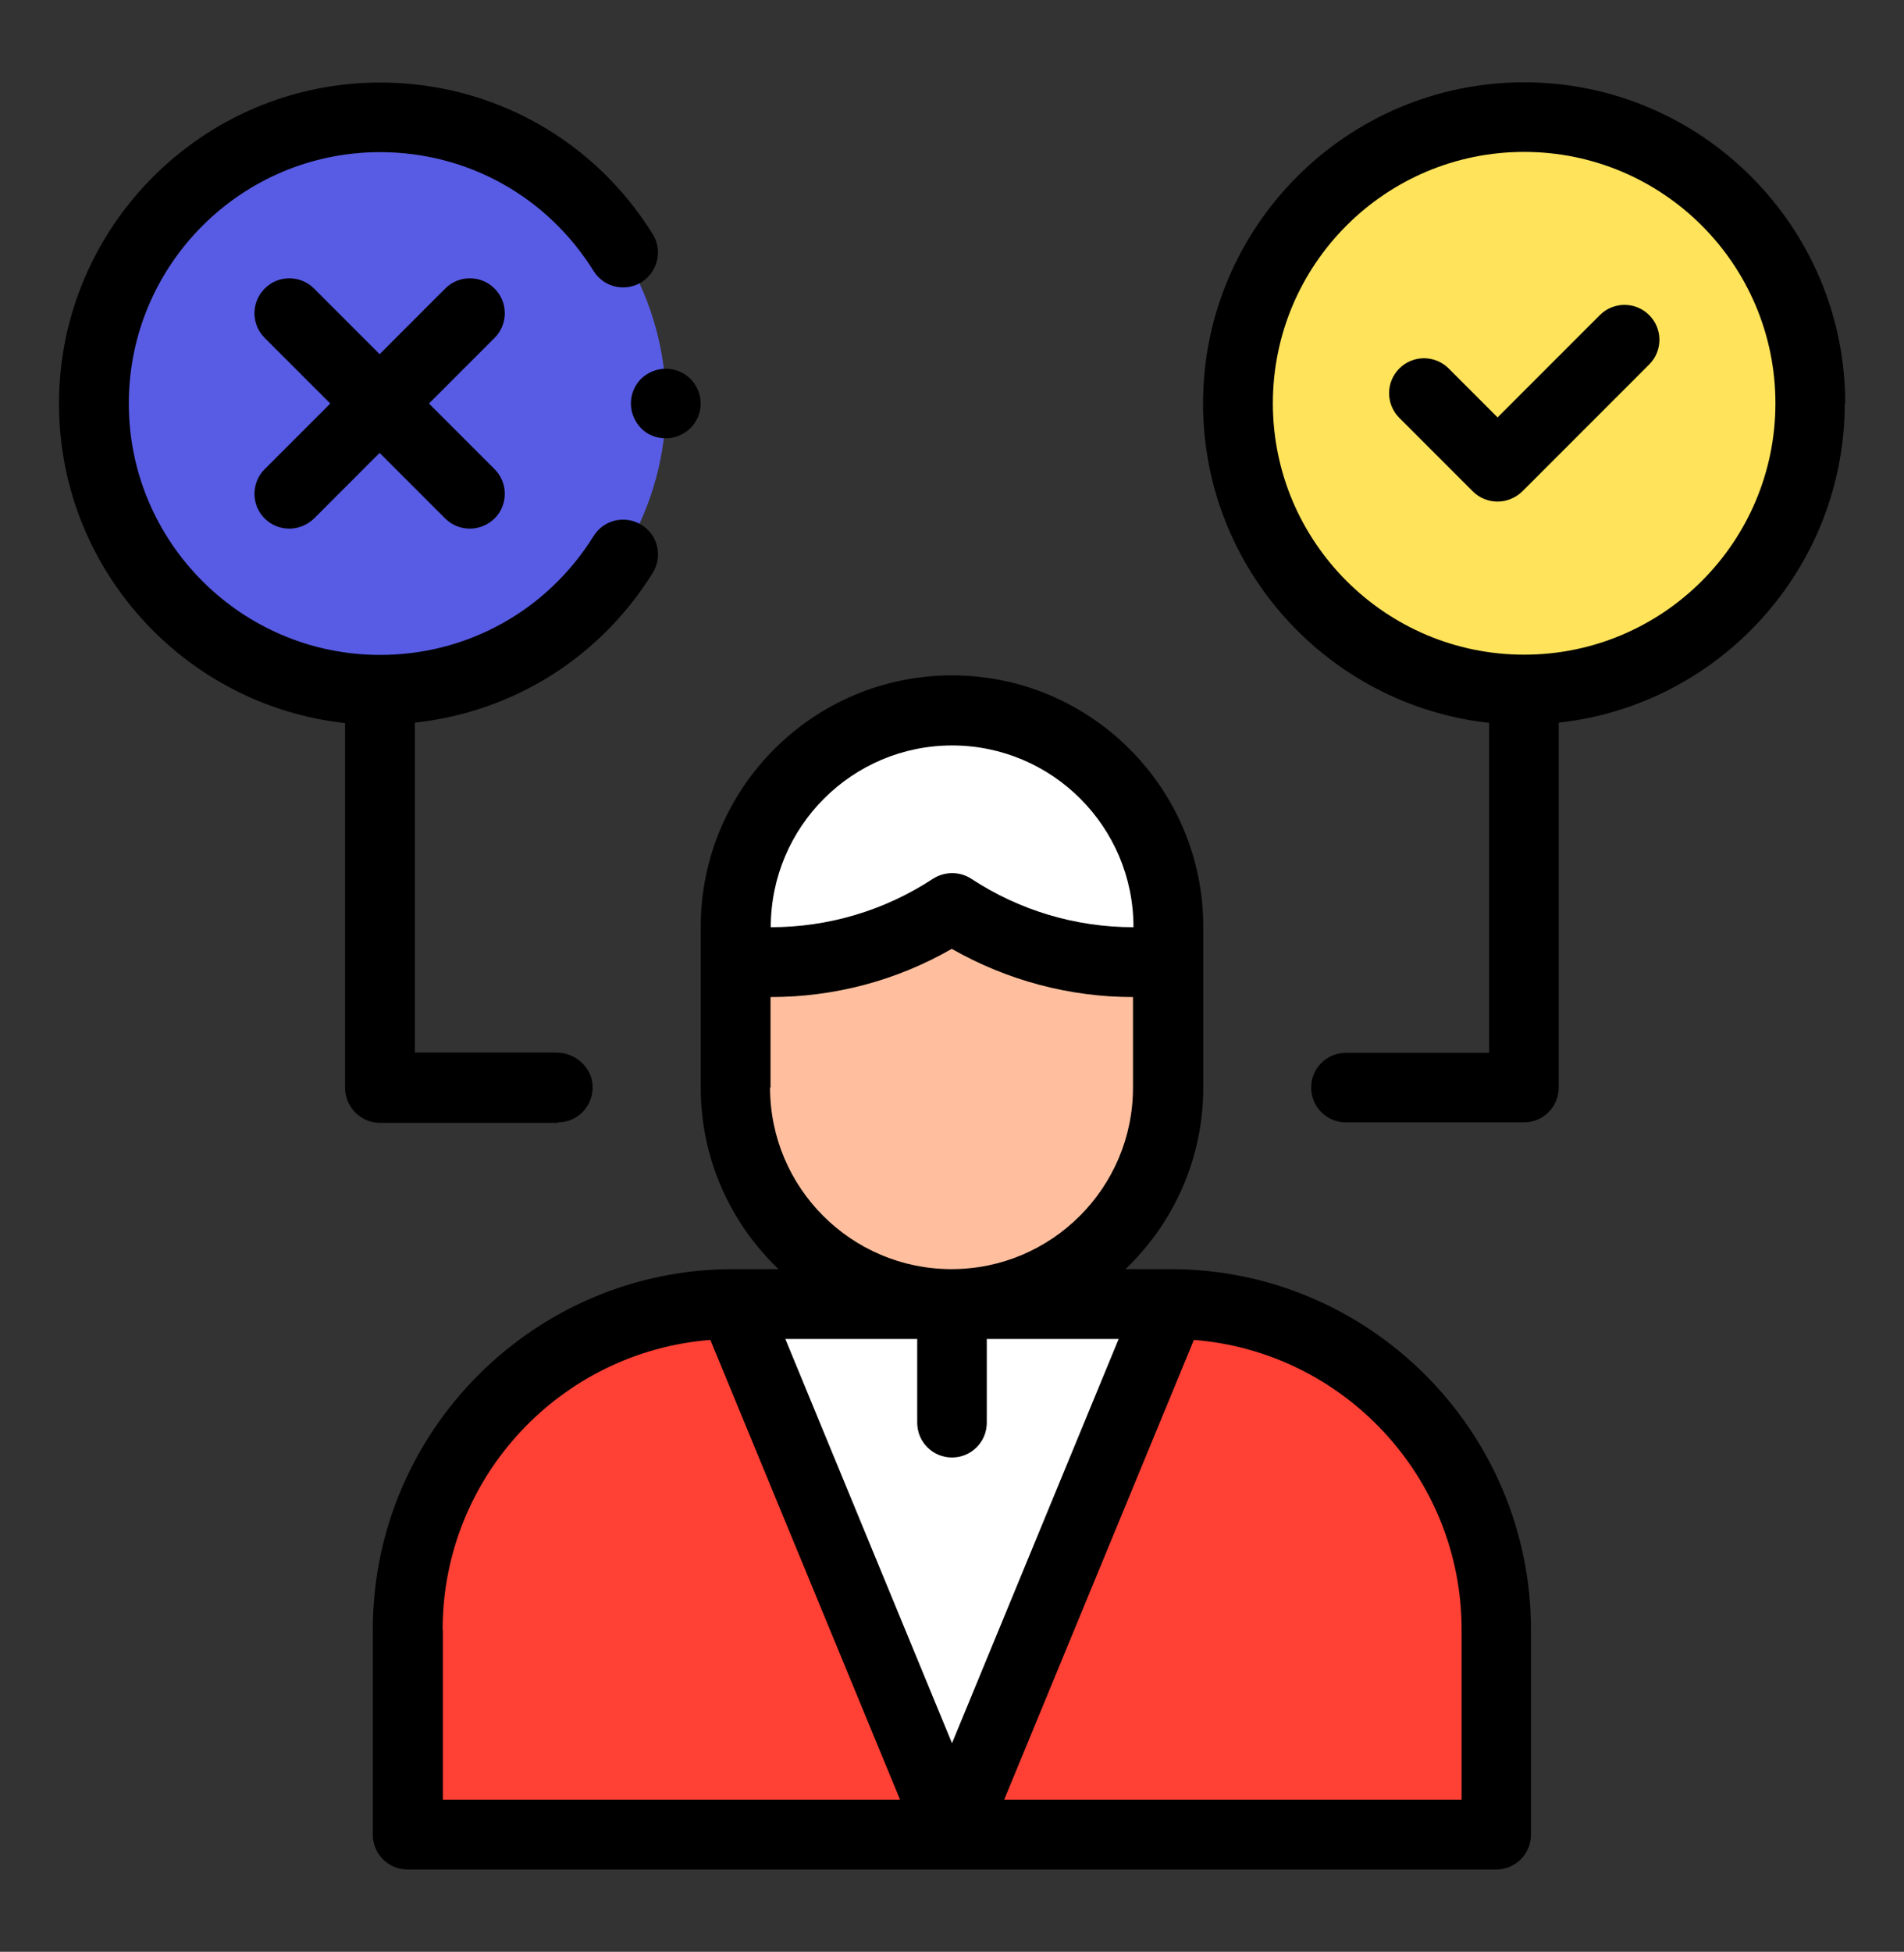
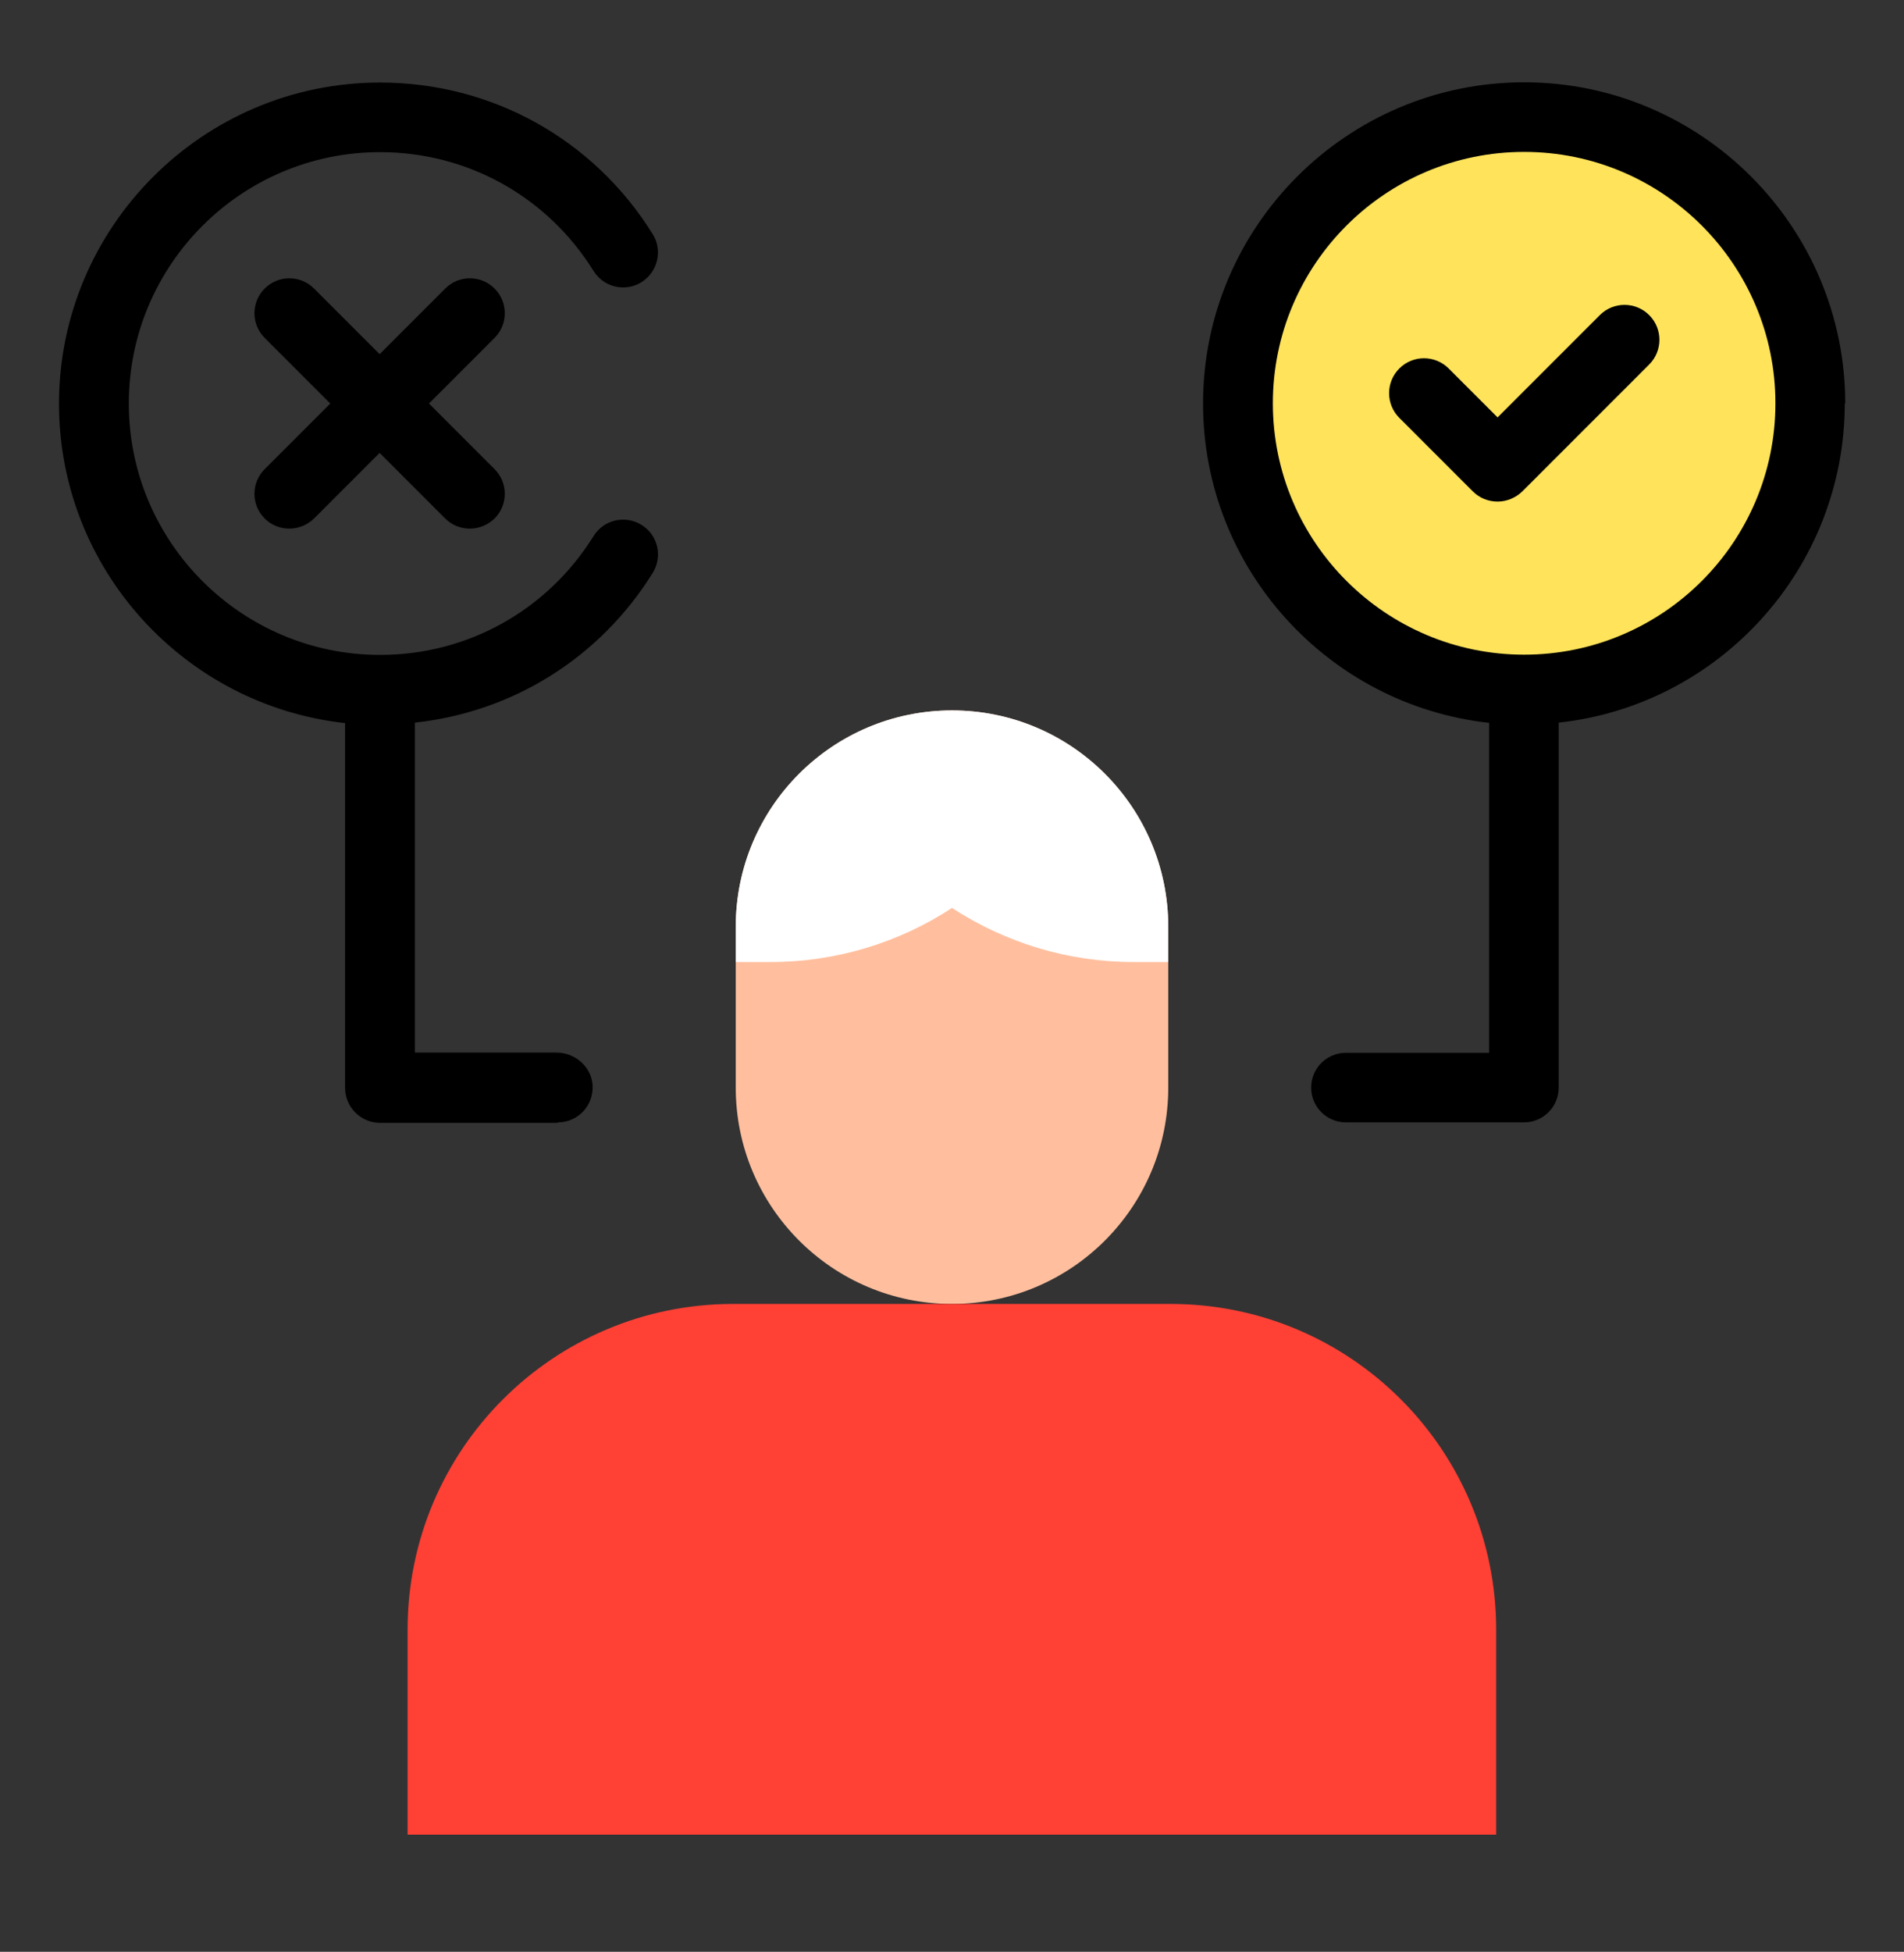
<svg xmlns="http://www.w3.org/2000/svg" id="Layer_1" viewBox="0 0 81 83">
  <rect x="0" y="0" width="81" height="83" fill="#333333" stroke="none" />
  <defs>
    <style>
      .cls-1 {
        fill: #fff;
      }

      .cls-2 {
        fill: #ff4035;
      }

      .cls-3 {
        fill: #ffbf9e;
      }

      .cls-4 {
        fill: none;
        stroke: #fff;
        stroke-miterlimit: 10;
        stroke-width: 3px;
      }

      .cls-5 {
        fill: #ffe35b;
      }

      .cls-6 {
        fill: #585ce4;
      }
    </style>
  </defs>
  <rect class="cls-4" x="-556.89" y="-1915.25" width="1100.67" height="2053.07" />
  <circle class="cls-5" cx="64.84" cy="17.16" r="12.17" />
-   <circle class="cls-6" cx="16.16" cy="17.16" r="12.17" />
  <path class="cls-3" d="M40.5,55.45c-5.08,0-9.2-4.12-9.2-9.2v-6.84c0-5.08,4.12-9.2,9.2-9.2s9.2,4.12,9.2,9.2v6.84c0,5.08-4.12,9.2-9.2,9.2Z" />
  <path class="cls-1" d="M40.5,30.21c-5.08,0-9.2,4.12-9.2,9.2v1.5h1.49c2.77,0,5.45-.82,7.71-2.3,2.27,1.48,4.94,2.3,7.71,2.3h1.49v-1.5c0-5.08-4.12-9.2-9.2-9.2Z" />
  <path class="cls-2" d="M49.81,55.45h-18.62c-7.65,0-13.85,6.2-13.85,13.85v8.72h46.31v-8.72c0-7.65-6.2-13.85-13.85-13.85Z" />
-   <path class="cls-1" d="M49.81,55.45l-9.31,22.56-9.31-22.56h18.62Z" />
+   <path class="cls-1" d="M49.81,55.45h18.62Z" />
  <g>
    <path d="M78.5,17.16c0-7.53-6.13-13.66-13.66-13.66s-13.66,6.13-13.66,13.66c0,7.03,5.34,12.83,12.17,13.58v14.03h-6.09c-.82,0-1.48.66-1.48,1.48s.66,1.48,1.48,1.48h7.57c.82,0,1.48-.66,1.48-1.48v-15.52c6.83-.74,12.17-6.55,12.17-13.58ZM64.84,27.84c-5.89,0-10.69-4.79-10.69-10.69s4.79-10.69,10.69-10.69,10.69,4.79,10.69,10.69-4.79,10.69-10.69,10.69Z" />
    <path d="M68.06,13.4l-4.35,4.35-2.08-2.08c-.58-.58-1.52-.58-2.1,0-.58.58-.58,1.52,0,2.1l3.13,3.13c.28.28.66.43,1.05.43s.77-.16,1.05-.43l5.4-5.4c.58-.58.58-1.52,0-2.1-.58-.58-1.52-.58-2.1,0h0Z" />
    <path d="M21.04,12.27c-.58-.58-1.52-.58-2.1,0l-2.79,2.79-2.79-2.79c-.58-.58-1.52-.58-2.1,0-.58.58-.58,1.52,0,2.1l2.79,2.79-2.79,2.79c-.58.58-.58,1.52,0,2.1.29.29.67.43,1.05.43s.76-.15,1.05-.43l2.79-2.79,2.79,2.79c.29.29.67.43,1.05.43s.76-.15,1.05-.43c.58-.58.58-1.52,0-2.1l-2.79-2.79,2.79-2.79c.58-.58.58-1.52,0-2.1Z" />
-     <path d="M49.81,53.97h-1.93c2.04-1.95,3.31-4.69,3.31-7.72v-6.84c0-5.89-4.79-10.69-10.69-10.69s-10.69,4.79-10.69,10.69v6.84c0,3.03,1.27,5.77,3.31,7.72h-1.93c-8.45,0-15.33,6.88-15.33,15.33v8.72c0,.82.66,1.48,1.48,1.48h46.31c.82,0,1.48-.66,1.48-1.48v-8.72c0-8.45-6.88-15.33-15.33-15.33ZM40.5,61.98c.82,0,1.48-.66,1.48-1.48v-3.56h5.61l-7.09,17.19-7.09-17.19h5.61v3.56c0,.82.66,1.48,1.48,1.48ZM40.5,31.7c4.26,0,7.72,3.46,7.72,7.72h0s0,.01,0,.01c-2.46,0-4.84-.71-6.9-2.06-.49-.32-1.13-.32-1.63,0-2.06,1.35-4.44,2.06-6.9,2.06h0c0-4.27,3.46-7.73,7.72-7.73ZM32.78,46.25v-3.85h0c2.72,0,5.36-.7,7.71-2.05,2.35,1.34,5,2.05,7.71,2.05h0v3.85c0,4.26-3.46,7.72-7.72,7.72s-7.72-3.46-7.72-7.72ZM18.83,69.3c0-6.49,5.02-11.82,11.39-12.32l8.07,19.55h-19.45v-7.23ZM62.17,76.53h-19.45l8.07-19.55c6.36.5,11.39,5.83,11.39,12.32v7.23Z" />
    <path d="M23.73,47.73c.85,0,1.53-.71,1.48-1.58-.05-.79-.75-1.39-1.54-1.39h-6.02s0,0,0,0v-14.03c4.16-.45,7.87-2.75,10.12-6.37.43-.7.22-1.61-.48-2.04-.7-.43-1.61-.22-2.04.48-1.97,3.16-5.36,5.05-9.08,5.05-5.89,0-10.69-4.79-10.69-10.69s4.79-10.69,10.69-10.69c3.72,0,7.11,1.89,9.08,5.05.43.7,1.35.91,2.04.48s.91-1.35.48-2.04c-2.51-4.04-6.85-6.45-11.6-6.45-7.53,0-13.66,6.13-13.66,13.66,0,7.03,5.34,12.83,12.17,13.58v15.51c0,.82.67,1.49,1.49,1.49h7.56Z" />
-     <path d="M26.84,17.16c0,.39.16.77.43,1.05s.66.43,1.05.43.77-.16,1.05-.43c.28-.28.44-.66.44-1.05s-.16-.77-.44-1.05c-.28-.28-.66-.43-1.05-.43s-.77.16-1.05.43c-.28.28-.43.66-.43,1.05Z" />
  </g>
</svg>